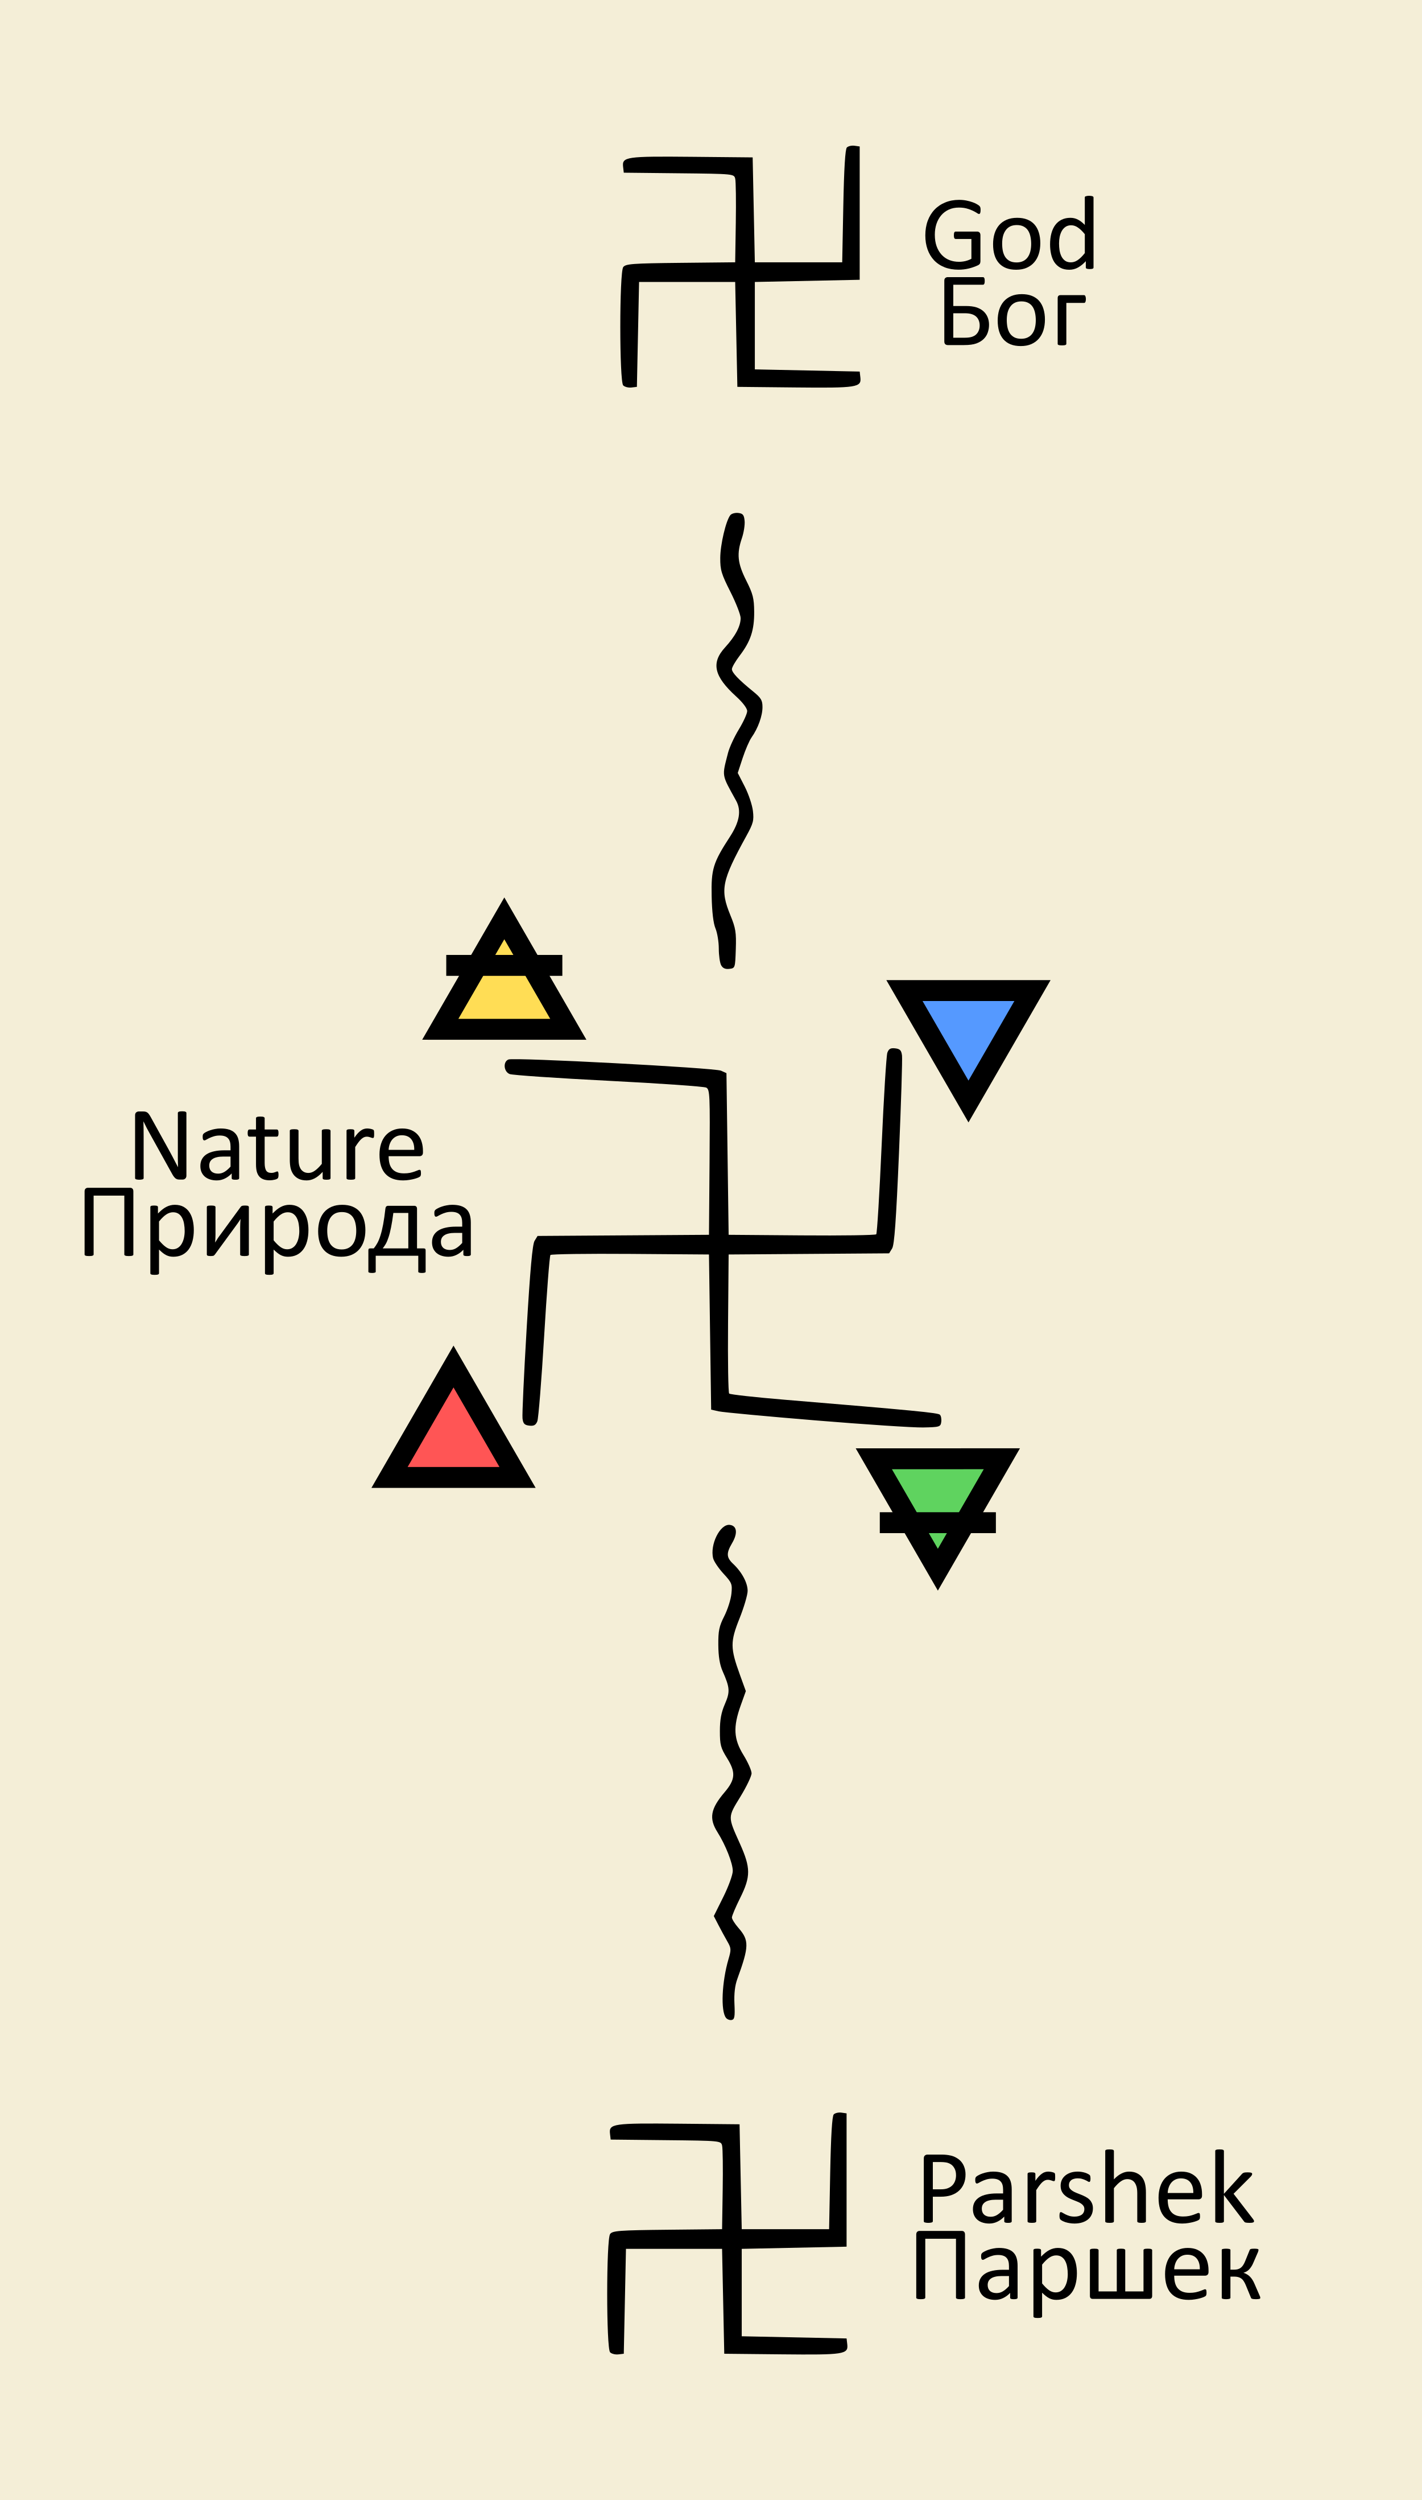
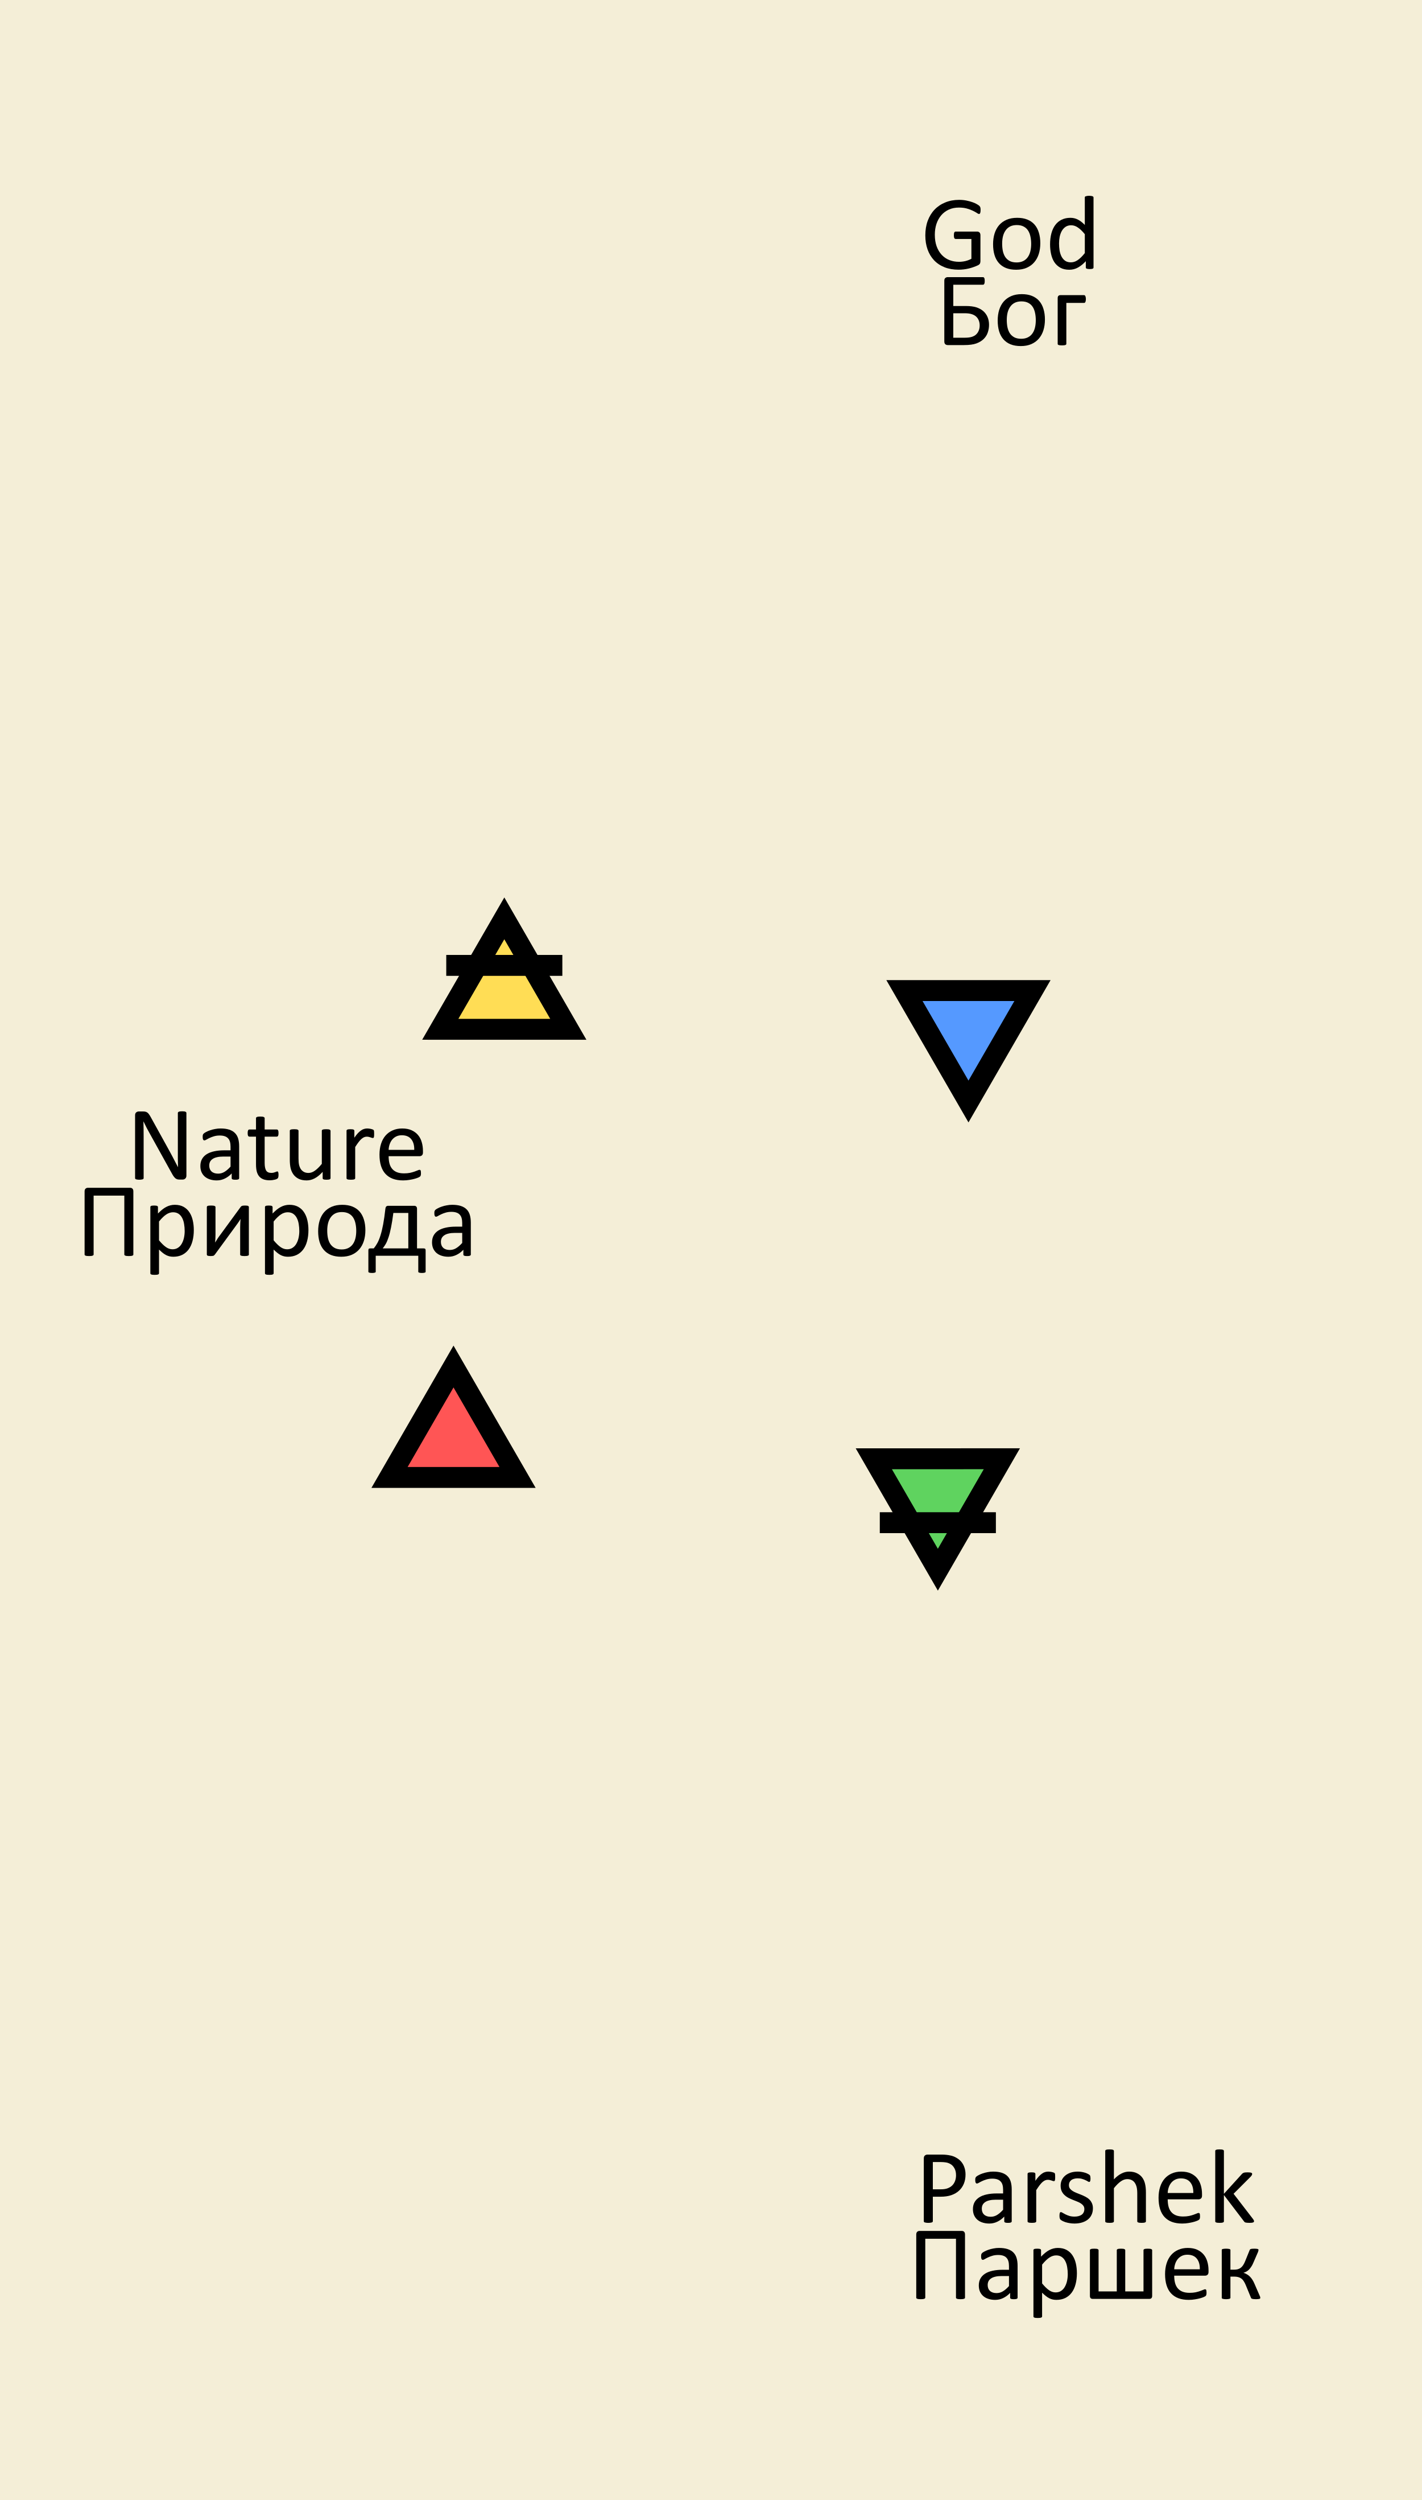
<svg xmlns="http://www.w3.org/2000/svg" xmlns:ns1="http://sodipodi.sourceforge.net/DTD/sodipodi-0.dtd" xmlns:ns2="http://www.inkscape.org/namespaces/inkscape" version="1.1" id="svg3713" width="529.179" height="929.924" viewBox="0 0 529.179 929.924" ns1:docname="Ivanovite theology.svg" ns2:version="0.92.5 (2060ec1f9f, 2020-04-08)">
  <defs id="defs3717" />
  <ns1:namedview pagecolor="#ffffff" bordercolor="#666666" borderopacity="1" objecttolerance="10" gridtolerance="10" guidetolerance="10" ns2:pageopacity="0" ns2:pageshadow="2" ns2:window-width="1600" ns2:window-height="837" id="namedview3715" showgrid="false" ns2:zoom="0.48665101" ns2:cx="264.58932" ns2:cy="339.4195" ns2:window-x="-8" ns2:window-y="-8" ns2:window-maximized="1" ns2:current-layer="svg3713" />
  <g id="g4133">
    <rect y="-0.928" x="0" height="932.907" width="532.209" id="rect3969" style="opacity:1;fill:#f4eed7;fill-opacity:1;stroke:none;stroke-width:2.968;stroke-miterlimit:4;stroke-dasharray:none;stroke-opacity:1" />
    <g id="g4084">
      <g id="g3920" transform="translate(1.683,-3.643)">
-         <path ns2:connector-curvature="0" id="path3729" d="m 225.363,878.585 c -1.451,-1.451 -1.446,-42.057 0.006,-44.011 0.897,-1.208 3.392,-1.392 21.338,-1.578 l 20.322,-0.21 0.231,-14.632 c 0.127,-8.047 0.03,-15.448 -0.215,-16.447 -0.446,-1.811 -0.491,-1.815 -20.959,-2.032 l -20.513,-0.217 -0.252,-2.181 c -0.432,-3.737 1.101,-3.96 25.625,-3.725 l 22.586,0.216 0.406,19.509 0.406,19.509 h 16.257 16.257 l 0.406,-20.892 c 0.272,-13.99 0.711,-21.197 1.329,-21.813 0.507,-0.506 1.788,-0.798 2.845,-0.649 l 1.923,0.272 v 24.793 24.793 l -19.509,0.406 -19.509,0.406 v 16.257 16.257 l 19.509,0.406 19.509,0.406 0.252,2.181 c 0.43,3.718 -1.166,3.962 -24.407,3.726 l -21.366,-0.217 -0.406,-19.509 -0.406,-19.509 H 249.145 231.262 l -0.406,19.509 -0.406,19.509 -2.038,0.238 c -1.121,0.131 -2.493,-0.217 -3.048,-0.772 z M 268.485,754.175 c -2.024,-2.556 -1.552,-13.394 0.956,-21.912 1.019,-3.46 0.979,-4.028 -0.449,-6.503 -0.861,-1.492 -2.347,-4.225 -3.304,-6.073 l -1.739,-3.361 3.531,-7.094 c 1.959,-3.935 3.531,-8.255 3.531,-9.702 0,-2.865 -2.674,-9.629 -5.702,-14.426 -3.226,-5.111 -2.591,-8.668 2.645,-14.82 4.027,-4.732 4.23,-7.394 0.964,-12.648 -2.4,-3.86 -2.704,-4.997 -2.704,-10.111 0,-4.201 0.5,-6.915 1.847,-10.019 1.995,-4.598 1.893,-6.101 -0.831,-12.267 -1.068,-2.418 -1.569,-5.468 -1.602,-9.754 -0.04,-5.271 0.304,-6.929 2.22,-10.707 1.247,-2.459 2.442,-6.208 2.655,-8.332 0.364,-3.62 0.18,-4.087 -2.939,-7.471 -1.83,-1.985 -3.566,-4.559 -3.857,-5.72 -1.273,-5.072 2.573,-12.83 6.165,-12.435 2.709,0.298 3.067,3.089 0.874,6.806 -2.209,3.743 -2.127,5.32 0.396,7.691 3.238,3.042 5.396,7.055 5.396,10.037 0,1.496 -1.359,6.116 -3.019,10.266 -3.483,8.706 -3.465,11.016 0.167,21.023 l 2.182,6.014 -1.893,5.277 c -2.897,8.078 -2.654,12.55 1.006,18.48 1.661,2.69 3.019,5.753 3.019,6.807 0,1.054 -1.873,4.97 -4.163,8.704 -4.736,7.723 -4.732,7.332 -0.204,17.393 4.094,9.096 4.108,12.274 0.093,20.329 -1.673,3.357 -3.043,6.601 -3.043,7.209 0,0.608 1.092,2.349 2.427,3.869 4.044,4.606 3.994,6.901 -0.412,18.99 -0.898,2.464 -1.245,5.505 -1.064,9.326 0.221,4.674 0.041,5.715 -1.025,5.93 -0.712,0.143 -1.669,-0.213 -2.126,-0.791 z m 33.497,-222.202 c -18.33,-1.508 -34.608,-3.029 -36.173,-3.378 l -2.845,-0.635 -0.406,-28.857 -0.406,-28.857 -29.212,-0.214 c -16.067,-0.118 -29.471,0.065 -29.788,0.406 -0.317,0.341 -1.372,13.971 -2.346,30.29 -0.974,16.318 -2.113,30.517 -2.531,31.552 -0.58,1.438 -1.286,1.822 -2.988,1.626 -1.795,-0.207 -2.286,-0.731 -2.525,-2.695 -0.163,-1.341 0.529,-16.339 1.538,-33.328 1.307,-22.011 2.156,-31.412 2.951,-32.709 l 1.116,-1.82 31.893,-0.213 31.893,-0.213 0.214,-26.994 c 0.199,-25.084 0.113,-27.047 -1.219,-27.754 -0.788,-0.418 -17.162,-1.56 -36.387,-2.537 -19.224,-0.977 -35.776,-2.105 -36.782,-2.508 -2.242,-0.896 -2.533,-4.611 -0.426,-5.42 2.145,-0.823 76.715,3.106 79.071,4.167 l 2.032,0.915 0.406,30.066 0.406,30.066 27.179,0.214 c 14.949,0.118 27.437,-0.065 27.752,-0.406 0.315,-0.341 1.22,-15.252 2.011,-33.136 0.791,-17.883 1.746,-33.362 2.122,-34.398 0.527,-1.453 1.193,-1.824 2.918,-1.626 1.8,0.207 2.294,0.732 2.539,2.696 0.167,1.341 -0.34,17.619 -1.127,36.173 -1.069,25.192 -1.715,34.195 -2.552,35.553 l -1.121,1.819 -29.861,0.213 -29.861,0.213 -0.215,25.553 c -0.118,14.054 0.068,25.836 0.414,26.182 0.346,0.346 9.588,1.373 20.537,2.283 48.531,4.031 57.168,4.865 57.89,5.586 0.422,0.422 0.644,1.632 0.495,2.69 -0.258,1.826 -0.598,1.929 -6.775,2.049 -3.577,0.07 -21.5,-1.108 -39.831,-2.616 z M 266.676,362.642 c -0.477,-0.892 -0.868,-3.669 -0.868,-6.171 0,-2.503 -0.555,-5.879 -1.234,-7.503 -0.798,-1.909 -1.301,-6.139 -1.423,-11.964 -0.212,-10.103 0.519,-12.479 6.801,-22.134 3.581,-5.502 4.313,-9.748 2.309,-13.392 -5.515,-10.031 -5.307,-8.808 -3.022,-17.786 0.512,-2.012 2.327,-5.951 4.033,-8.753 1.706,-2.802 3.102,-5.866 3.102,-6.808 0,-1.024 -1.648,-3.208 -4.097,-5.43 -8.276,-7.508 -9.407,-12.489 -4.14,-18.248 3.827,-4.185 5.799,-7.891 5.799,-10.899 0,-1.243 -1.715,-5.645 -3.81,-9.784 -3.358,-6.632 -3.806,-8.129 -3.776,-12.616 0.034,-5.04 2.116,-13.862 3.754,-15.903 0.467,-0.581 1.794,-0.947 2.95,-0.813 1.726,0.201 2.148,0.728 2.361,2.946 0.143,1.486 -0.315,4.386 -1.016,6.445 -1.981,5.813 -1.62,9.313 1.625,15.755 2.488,4.941 2.907,6.583 2.95,11.563 0.058,6.837 -1.318,11.023 -5.372,16.333 -1.604,2.102 -2.917,4.37 -2.917,5.041 0,1.306 2.453,3.883 7.952,8.352 2.91,2.365 3.429,3.242 3.429,5.794 0,3.251 -1.659,7.851 -4.054,11.241 -0.826,1.169 -2.323,4.625 -3.327,7.679 l -1.825,5.554 2.589,5.048 c 1.424,2.776 2.8,6.862 3.057,9.078 0.414,3.565 0.132,4.64 -2.44,9.314 -9.171,16.665 -9.842,19.987 -5.948,29.481 1.975,4.816 2.227,6.385 2.021,12.599 -0.232,7.029 -0.256,7.101 -2.415,7.351 -1.517,0.175 -2.445,-0.242 -3.048,-1.369 z M 230.24,147.002 c -1.451,-1.451 -1.446,-42.057 0.006,-44.011 0.897,-1.208 3.392,-1.392 21.338,-1.578 l 20.322,-0.21 0.231,-14.632 c 0.127,-8.047 0.03,-15.448 -0.215,-16.447 -0.446,-1.811 -0.491,-1.816 -20.959,-2.032 l -20.513,-0.217 -0.252,-2.181 c -0.432,-3.737 1.101,-3.96 25.625,-3.725 l 22.586,0.216 0.406,19.509 0.406,19.509 h 16.257 16.257 l 0.406,-20.892 c 0.272,-13.99 0.711,-21.197 1.329,-21.813 0.507,-0.506 1.788,-0.798 2.845,-0.649 l 1.923,0.272 v 24.793 24.793 l -19.509,0.406 -19.509,0.406 v 16.257 16.257 l 19.509,0.406 19.509,0.406 0.252,2.181 c 0.43,3.718 -1.166,3.962 -24.407,3.726 l -21.366,-0.217 -0.406,-19.509 -0.406,-19.509 h -17.883 -17.883 l -0.406,19.509 -0.406,19.509 -2.038,0.238 c -1.121,0.131 -2.493,-0.217 -3.048,-0.772 z" style="fill:#000000;stroke-width:0.813" />
        <g style="fill:#ffdd55;stroke-width:8.1;stroke-miterlimit:4;stroke-dasharray:none" id="g2858" transform="matrix(-0.96,0,0,-0.96,216.706,396.582)">
          <path transform="rotate(-129.839,26.425,21.83)" d="M 31.545,33.364 15.642,52.416 7.094,29.117 -1.455,5.818 22.997,10.065 47.449,14.311 Z" ns2:randomized="0" ns2:rounded="0" ns2:flatsided="false" ns1:arg2="1.7427482" ns1:arg1="0.69555062" ns1:r2="28.65699" ns1:r1="14.328495" ns1:cy="24.181818" ns1:cx="20.545456" ns1:sides="3" id="path1880" style="fill:#ffdd55;fill-opacity:1;fill-rule:evenodd;stroke:#000000;stroke-width:8.1;stroke-linecap:round;stroke-linejoin:miter;stroke-miterlimit:4;stroke-dasharray:none;stroke-opacity:1" ns1:type="star" />
          <path ns2:connector-curvature="0" ns1:nodetypes="cc" id="path1902" d="M 9.5,35.273 H 54.5" style="fill:#ffdd55;fill-rule:evenodd;stroke:#000000;stroke-width:8.1;stroke-linecap:butt;stroke-linejoin:miter;stroke-miterlimit:4;stroke-dasharray:none;stroke-opacity:1" />
        </g>
        <path transform="matrix(0.615,-0.737,-0.737,-0.615,363.907,415.853)" ns1:type="star" style="opacity:1;fill:#5599ff;fill-opacity:1;fill-rule:evenodd;stroke:#000000;stroke-width:8.1;stroke-linecap:round;stroke-linejoin:miter;stroke-miterlimit:4;stroke-dasharray:none;stroke-opacity:1" id="path1880-4" ns1:sides="3" ns1:cx="20.545456" ns1:cy="24.181818" ns1:r1="14.328495" ns1:r2="28.65699" ns1:arg1="0.69555062" ns1:arg2="1.7427482" ns2:flatsided="false" ns2:rounded="0" ns2:randomized="0" d="M 31.545,33.364 15.642,52.416 7.094,29.117 -1.455,5.818 22.997,10.065 47.449,14.311 Z" />
        <g style="fill:#5fd35f;stroke-width:8.1;stroke-miterlimit:4;stroke-dasharray:none" id="g2858-3" transform="matrix(-0.96,0,0,0.96,378.042,536.141)">
          <path transform="rotate(-129.839,26.425,21.83)" d="M 31.545,33.364 15.642,52.416 7.094,29.117 -1.455,5.818 22.997,10.065 47.449,14.311 Z" ns2:randomized="0" ns2:rounded="0" ns2:flatsided="false" ns1:arg2="1.7427482" ns1:arg1="0.69555062" ns1:r2="28.65699" ns1:r1="14.328495" ns1:cy="24.181818" ns1:cx="20.545456" ns1:sides="3" id="path1880-9" style="fill:#5fd35f;fill-opacity:1;fill-rule:evenodd;stroke:#000000;stroke-width:8.1;stroke-linecap:round;stroke-linejoin:miter;stroke-miterlimit:4;stroke-dasharray:none;stroke-opacity:1" ns1:type="star" />
          <path ns2:connector-curvature="0" ns1:nodetypes="cc" id="path1902-3" d="M 9.5,35.273 H 54.5" style="fill:#5fd35f;fill-rule:evenodd;stroke:#000000;stroke-width:8.1;stroke-linecap:butt;stroke-linejoin:miter;stroke-miterlimit:4;stroke-dasharray:none;stroke-opacity:1" />
        </g>
        <path transform="matrix(-0.615,0.737,0.737,0.615,161.905,509.412)" ns1:type="star" style="opacity:1;fill:#ff5555;fill-opacity:1;fill-rule:evenodd;stroke:#000000;stroke-width:8.1;stroke-linecap:round;stroke-linejoin:miter;stroke-miterlimit:4;stroke-dasharray:none;stroke-opacity:1" id="path1880-0" ns1:sides="3" ns1:cx="20.545456" ns1:cy="24.181818" ns1:r1="14.328495" ns1:r2="28.65699" ns1:arg1="0.69555062" ns1:arg2="1.7427482" ns2:flatsided="false" ns2:rounded="0" ns2:randomized="0" d="M 31.545,33.364 15.642,52.416 7.094,29.117 -1.455,5.818 22.997,10.065 47.449,14.311 Z" />
      </g>
      <g aria-label="God Бог" transform="translate(288.908,10.741)" style="font-style:normal;font-weight:normal;font-size:40px;line-height:0.7;font-family:sans-serif;letter-spacing:0px;word-spacing:0px;fill:#000000;fill-opacity:1;stroke:none" id="flowRoot3751">
        <path d="m 76.003,67.383 q 0,0.371 -0.039,0.664 -0.039,0.273 -0.117,0.469 -0.078,0.176 -0.195,0.254 -0.117,0.078 -0.254,0.078 -0.234,0 -0.781,-0.371 -0.547,-0.371 -1.465,-0.82 -0.918,-0.449 -2.207,-0.82 -1.27,-0.371 -3.027,-0.371 -2.09,0 -3.75,0.762 -1.66,0.762 -2.812,2.109 -1.152,1.348 -1.777,3.203 -0.605,1.855 -0.605,4.023 0,2.422 0.664,4.297 0.684,1.875 1.875,3.164 1.191,1.289 2.832,1.953 1.66,0.664 3.633,0.664 1.172,0 2.363,-0.273 1.211,-0.293 2.246,-0.859 v -7.363 h -5.859 q -0.332,0 -0.508,-0.332 -0.156,-0.332 -0.156,-1.035 0,-0.371 0.039,-0.625 0.039,-0.273 0.117,-0.43 0.098,-0.176 0.215,-0.254 0.117,-0.078 0.293,-0.078 h 8.027 q 0.215,0 0.43,0.078 0.215,0.078 0.391,0.234 0.176,0.156 0.273,0.43 0.098,0.273 0.098,0.625 v 9.629 q 0,0.508 -0.176,0.879 -0.176,0.371 -0.742,0.664 -0.566,0.273 -1.465,0.605 -0.898,0.332 -1.855,0.566 -0.957,0.234 -1.934,0.352 -0.977,0.117 -1.934,0.117 -2.93,0 -5.234,-0.898 -2.305,-0.918 -3.906,-2.598 -1.582,-1.68 -2.422,-4.023 -0.84,-2.344 -0.84,-5.234 0,-3.008 0.898,-5.449 0.918,-2.441 2.559,-4.16 1.66,-1.719 3.965,-2.656 2.324,-0.957 5.137,-0.957 1.445,0 2.715,0.254 1.27,0.254 2.246,0.605 0.996,0.332 1.66,0.742 0.684,0.391 0.938,0.645 0.254,0.254 0.352,0.586 0.098,0.332 0.098,0.957 z" style="font-style:normal;font-variant:normal;font-weight:normal;font-stretch:normal;line-height:0.7;font-family:Calibri;-inkscape-font-specification:Calibri;text-align:center;text-anchor:middle" id="path3898" ns2:connector-curvature="0" />
        <path d="m 98.229,79.746 q 0,2.148 -0.566,3.965 -0.566,1.797 -1.699,3.105 -1.113,1.309 -2.812,2.051 -1.68,0.723 -3.906,0.723 -2.168,0 -3.789,-0.645 -1.602,-0.645 -2.676,-1.875 -1.074,-1.23 -1.602,-2.988 -0.527,-1.758 -0.527,-3.984 0,-2.148 0.547,-3.945 0.566,-1.816 1.68,-3.125 1.133,-1.309 2.812,-2.031 1.68,-0.723 3.926,-0.723 2.168,0 3.77,0.645 1.621,0.645 2.695,1.875 1.074,1.23 1.602,2.988 0.547,1.758 0.547,3.965 z m -3.398,0.215 q 0,-1.426 -0.273,-2.695 -0.254,-1.27 -0.859,-2.227 -0.605,-0.957 -1.641,-1.504 -1.035,-0.566 -2.578,-0.566 -1.426,0 -2.461,0.508 -1.016,0.508 -1.68,1.445 -0.664,0.918 -0.996,2.188 -0.312,1.27 -0.312,2.773 0,1.445 0.254,2.715 0.273,1.27 0.879,2.227 0.625,0.938 1.66,1.504 1.035,0.547 2.578,0.547 1.406,0 2.441,-0.508 1.035,-0.508 1.699,-1.426 0.664,-0.918 0.977,-2.188 0.312,-1.27 0.312,-2.793 z" style="font-style:normal;font-variant:normal;font-weight:normal;font-stretch:normal;line-height:0.7;font-family:Calibri;-inkscape-font-specification:Calibri;text-align:center;text-anchor:middle" id="path3900" ns2:connector-curvature="0" />
        <path d="m 118.034,88.73 q 0,0.156 -0.078,0.273 -0.059,0.117 -0.234,0.195 -0.156,0.059 -0.43,0.098 -0.273,0.039 -0.664,0.039 -0.41,0 -0.684,-0.039 -0.273,-0.039 -0.449,-0.098 -0.176,-0.078 -0.254,-0.195 -0.078,-0.117 -0.078,-0.273 V 86.406 q -1.387,1.504 -2.891,2.344 -1.484,0.84 -3.262,0.84 -1.934,0 -3.301,-0.742 -1.367,-0.762 -2.227,-2.031 -0.84,-1.289 -1.23,-3.008 -0.391,-1.738 -0.391,-3.652 0,-2.266 0.488,-4.082 0.488,-1.836 1.445,-3.125 0.957,-1.289 2.363,-1.973 1.426,-0.703 3.281,-0.703 1.543,0 2.812,0.684 1.289,0.664 2.539,1.973 V 62.715 q 0,-0.137 0.059,-0.254 0.078,-0.137 0.273,-0.195 0.195,-0.078 0.488,-0.117 0.312,-0.059 0.781,-0.059 0.488,0 0.801,0.059 0.312,0.039 0.488,0.117 0.176,0.059 0.254,0.195 0.098,0.117 0.098,0.254 z m -3.242,-12.363 q -1.309,-1.621 -2.539,-2.461 -1.211,-0.859 -2.539,-0.859 -1.23,0 -2.09,0.586 -0.859,0.586 -1.406,1.543 -0.527,0.957 -0.781,2.168 -0.234,1.211 -0.234,2.461 0,1.328 0.195,2.598 0.215,1.27 0.723,2.266 0.508,0.977 1.348,1.582 0.84,0.586 2.109,0.586 0.645,0 1.23,-0.176 0.605,-0.176 1.23,-0.586 0.625,-0.41 1.309,-1.055 0.684,-0.664 1.445,-1.621 z" style="font-style:normal;font-variant:normal;font-weight:normal;font-stretch:normal;line-height:0.7;font-family:Calibri;-inkscape-font-specification:Calibri;text-align:center;text-anchor:middle" id="path3902" ns2:connector-curvature="0" />
        <path d="m 79.147,110.09 q 0,1.465 -0.469,2.832 -0.449,1.348 -1.484,2.383 -1.016,1.035 -2.715,1.68 -1.699,0.625 -4.629,0.625 h -6.094 q -0.469,0 -0.859,-0.293 -0.391,-0.312 -0.391,-1.094 V 93.703 q 0,-0.762 0.391,-1.055 0.391,-0.312 0.84,-0.312 h 13.105 q 0.176,0 0.312,0.078 0.137,0.078 0.215,0.254 0.098,0.176 0.137,0.449 0.039,0.254 0.039,0.645 0,0.352 -0.039,0.625 -0.039,0.273 -0.137,0.449 -0.078,0.156 -0.215,0.254 -0.117,0.078 -0.293,0.078 H 65.847 v 7.91 h 4.629 q 2.383,0 3.926,0.488 1.543,0.488 2.598,1.406 1.055,0.918 1.602,2.227 0.547,1.289 0.547,2.891 z m -3.477,0.234 q 0,-1.055 -0.352,-1.895 -0.332,-0.84 -0.977,-1.426 -0.645,-0.586 -1.641,-0.898 -0.996,-0.332 -2.637,-0.332 h -4.219 v 9.102 h 4.316 q 1.562,0 2.559,-0.312 0.996,-0.312 1.621,-0.898 0.645,-0.605 0.977,-1.445 0.352,-0.84 0.352,-1.895 z" style="font-style:normal;font-variant:normal;font-weight:normal;font-stretch:normal;line-height:0.7;font-family:Calibri;-inkscape-font-specification:Calibri;text-align:center;text-anchor:middle" id="path3904" ns2:connector-curvature="0" />
        <path d="m 99.948,108.137 q 0,2.148 -0.566,3.965 -0.566,1.797 -1.699,3.105 -1.113,1.309 -2.812,2.051 -1.68,0.723 -3.906,0.723 -2.168,0 -3.789,-0.645 -1.602,-0.645 -2.676,-1.875 -1.074,-1.23 -1.602,-2.988 -0.527,-1.758 -0.527,-3.984 0,-2.148 0.547,-3.945 0.566,-1.816 1.68,-3.125 1.133,-1.309 2.812,-2.031 1.68,-0.723 3.926,-0.723 2.168,0 3.77,0.645 1.621,0.645 2.695,1.875 1.074,1.23 1.602,2.988 0.547,1.758 0.547,3.965 z m -3.398,0.215 q 0,-1.426 -0.273,-2.695 -0.254,-1.27 -0.859,-2.227 -0.605,-0.957 -1.641,-1.504 -1.035,-0.566 -2.578,-0.566 -1.426,0 -2.461,0.508 -1.016,0.508 -1.68,1.445 -0.664,0.918 -0.996,2.188 -0.312,1.27 -0.312,2.773 0,1.445 0.254,2.715 0.273,1.27 0.879,2.227 0.625,0.938 1.66,1.504 1.035,0.547 2.578,0.547 1.406,0 2.441,-0.508 1.035,-0.508 1.699,-1.426 0.664,-0.918 0.977,-2.188 0.312,-1.27 0.312,-2.793 z" style="font-style:normal;font-variant:normal;font-weight:normal;font-stretch:normal;line-height:0.7;font-family:Calibri;-inkscape-font-specification:Calibri;text-align:center;text-anchor:middle" id="path3906" ns2:connector-curvature="0" />
        <path d="m 115.183,100.48 q 0,0.391 -0.059,0.664 -0.039,0.273 -0.137,0.449 -0.078,0.176 -0.195,0.254 -0.098,0.078 -0.254,0.078 h -6.621 v 15.195 q 0,0.156 -0.078,0.273 -0.078,0.098 -0.254,0.176 -0.176,0.078 -0.488,0.117 -0.312,0.039 -0.801,0.039 -0.469,0 -0.781,-0.039 -0.312,-0.039 -0.508,-0.117 -0.176,-0.078 -0.254,-0.176 -0.059,-0.117 -0.059,-0.273 V 100.188 q 0,-0.586 0.254,-0.859 0.273,-0.293 0.742,-0.293 h 8.848 q 0.156,0 0.254,0.098 0.117,0.078 0.195,0.273 0.098,0.176 0.137,0.449 0.059,0.254 0.059,0.625 z" style="font-style:normal;font-variant:normal;font-weight:normal;font-stretch:normal;line-height:0.7;font-family:Calibri;-inkscape-font-specification:Calibri;text-align:center;text-anchor:middle" id="path3908" ns2:connector-curvature="0" />
      </g>
      <g aria-label="Nature Природа" transform="translate(-37.638,349.463)" style="font-style:normal;font-weight:normal;font-size:40px;line-height:0.7;font-family:sans-serif;letter-spacing:0px;word-spacing:0px;fill:#000000;fill-opacity:1;stroke:none" id="flowRoot3751-4">
        <path d="m 107.008,87.832 q 0,0.391 -0.137,0.664 -0.117,0.273 -0.332,0.449 -0.195,0.176 -0.449,0.254 -0.254,0.078 -0.508,0.078 h -1.074 q -0.508,0 -0.898,-0.098 -0.371,-0.117 -0.723,-0.391 -0.332,-0.293 -0.684,-0.781 -0.332,-0.488 -0.742,-1.25 l -7.969,-14.375 q -0.625,-1.113 -1.27,-2.324 -0.625,-1.23 -1.172,-2.383 h -0.039 q 0.039,1.406 0.059,2.871 0.02,1.465 0.02,2.91 v 15.254 q 0,0.137 -0.078,0.273 -0.078,0.117 -0.273,0.195 -0.176,0.059 -0.488,0.098 -0.293,0.059 -0.762,0.059 -0.469,0 -0.781,-0.059 -0.293,-0.039 -0.469,-0.098 -0.176,-0.078 -0.254,-0.195 -0.078,-0.137 -0.078,-0.273 V 65.391 q 0,-0.781 0.43,-1.113 0.43,-0.332 0.938,-0.332 H 90.875 q 0.566,0 0.938,0.098 0.391,0.098 0.684,0.332 0.312,0.215 0.586,0.625 0.293,0.391 0.625,0.996 l 6.133,11.094 q 0.566,1.016 1.094,1.992 0.527,0.957 1.016,1.895 0.488,0.938 0.957,1.855 0.488,0.898 0.957,1.816 h 0.019 q -0.039,-1.543 -0.059,-3.203 0,-1.68 0,-3.223 v -13.711 q 0,-0.137 0.078,-0.254 0.078,-0.117 0.254,-0.195 0.195,-0.098 0.488,-0.137 0.312,-0.039 0.801,-0.039 0.43,0 0.742,0.039 0.312,0.039 0.488,0.137 0.176,0.078 0.254,0.195 0.078,0.117 0.078,0.254 z" style="font-style:normal;font-variant:normal;font-weight:normal;font-stretch:normal;line-height:0.7;font-family:Calibri;-inkscape-font-specification:Calibri;text-align:center;text-anchor:middle" id="path3871" ns2:connector-curvature="0" />
        <path d="m 126.637,88.75 q 0,0.234 -0.156,0.352 -0.156,0.117 -0.43,0.176 -0.273,0.059 -0.801,0.059 -0.508,0 -0.82,-0.059 Q 124.137,89.219 124,89.102 123.863,88.984 123.863,88.75 v -1.758 q -1.152,1.23 -2.578,1.914 -1.406,0.684 -2.988,0.684 -1.387,0 -2.52,-0.371 -1.113,-0.352 -1.914,-1.035 -0.781,-0.684 -1.23,-1.68 -0.43,-0.996 -0.43,-2.266 0,-1.484 0.605,-2.578 0.605,-1.094 1.738,-1.816 1.133,-0.723 2.773,-1.074 1.641,-0.371 3.691,-0.371 h 2.422 V 77.031 q 0,-1.016 -0.215,-1.797 -0.215,-0.781 -0.703,-1.289 -0.469,-0.527 -1.23,-0.781 -0.762,-0.273 -1.875,-0.273 -1.191,0 -2.148,0.293 -0.938,0.273 -1.66,0.625 -0.703,0.332 -1.191,0.625 -0.469,0.273 -0.703,0.273 -0.156,0 -0.273,-0.078 -0.117,-0.078 -0.215,-0.234 -0.078,-0.156 -0.117,-0.391 -0.039,-0.254 -0.039,-0.547 0,-0.488 0.059,-0.762 0.078,-0.293 0.332,-0.547 0.273,-0.254 0.918,-0.586 0.645,-0.352 1.484,-0.625 0.84,-0.293 1.836,-0.469 0.996,-0.195 2.012,-0.195 1.895,0 3.223,0.43 1.328,0.43 2.148,1.27 0.82,0.82 1.191,2.051 0.371,1.23 0.371,2.871 z m -3.203,-8.027 h -2.754 q -1.328,0 -2.305,0.234 -0.977,0.215 -1.621,0.664 -0.645,0.43 -0.957,1.055 -0.293,0.605 -0.293,1.406 0,1.367 0.859,2.188 0.879,0.801 2.441,0.801 1.27,0 2.344,-0.645 1.094,-0.645 2.285,-1.973 z" style="font-style:normal;font-variant:normal;font-weight:normal;font-stretch:normal;line-height:0.7;font-family:Calibri;-inkscape-font-specification:Calibri;text-align:center;text-anchor:middle" id="path3873" ns2:connector-curvature="0" />
        <path d="m 141.285,87.441 q 0,0.566 -0.078,0.898 -0.078,0.332 -0.234,0.488 -0.156,0.156 -0.469,0.293 -0.312,0.137 -0.723,0.215 -0.391,0.098 -0.84,0.156 -0.449,0.059 -0.898,0.059 -1.367,0 -2.344,-0.352 -0.977,-0.371 -1.602,-1.094 -0.625,-0.742 -0.918,-1.855 -0.273,-1.133 -0.273,-2.656 V 73.32 h -2.461 q -0.293,0 -0.469,-0.312 -0.176,-0.312 -0.176,-1.016 0,-0.371 0.039,-0.625 0.059,-0.254 0.137,-0.41 0.078,-0.176 0.195,-0.234 0.137,-0.078 0.293,-0.078 h 2.441 v -4.18 q 0,-0.137 0.059,-0.254 0.078,-0.117 0.254,-0.195 0.195,-0.098 0.508,-0.137 0.312,-0.039 0.781,-0.039 0.488,0 0.801,0.039 0.312,0.039 0.488,0.137 0.176,0.078 0.254,0.195 0.078,0.117 0.078,0.254 v 4.18 h 4.512 q 0.156,0 0.273,0.078 0.117,0.059 0.195,0.234 0.098,0.156 0.137,0.41 0.039,0.254 0.039,0.625 0,0.703 -0.176,1.016 -0.176,0.312 -0.469,0.312 h -4.512 V 83.125 q 0,1.816 0.527,2.754 0.547,0.918 1.934,0.918 0.449,0 0.801,-0.078 0.352,-0.098 0.625,-0.195 0.273,-0.098 0.469,-0.176 0.195,-0.098 0.352,-0.098 0.098,0 0.176,0.059 0.098,0.039 0.137,0.176 0.059,0.137 0.098,0.371 0.039,0.234 0.039,0.586 z" style="font-style:normal;font-variant:normal;font-weight:normal;font-stretch:normal;line-height:0.7;font-family:Calibri;-inkscape-font-specification:Calibri;text-align:center;text-anchor:middle" id="path3875" ns2:connector-curvature="0" />
        <path d="m 160.641,88.73 q 0,0.156 -0.078,0.273 -0.059,0.098 -0.234,0.176 -0.176,0.078 -0.469,0.117 -0.273,0.039 -0.684,0.039 -0.449,0 -0.742,-0.039 -0.273,-0.039 -0.449,-0.117 -0.156,-0.078 -0.215,-0.176 -0.059,-0.117 -0.059,-0.273 V 86.406 q -1.504,1.66 -2.969,2.422 -1.465,0.762 -2.969,0.762 -1.758,0 -2.969,-0.586 -1.191,-0.586 -1.934,-1.582 -0.742,-1.016 -1.074,-2.344 -0.312,-1.348 -0.312,-3.262 V 71.152 q 0,-0.156 0.059,-0.254 0.078,-0.117 0.273,-0.195 0.195,-0.098 0.508,-0.117 0.312,-0.039 0.781,-0.039 0.469,0 0.781,0.039 0.312,0.02 0.488,0.117 0.195,0.078 0.273,0.195 0.078,0.098 0.078,0.254 v 10.234 q 0,1.543 0.215,2.48 0.234,0.918 0.684,1.582 0.469,0.645 1.172,1.016 0.703,0.352 1.641,0.352 1.211,0 2.402,-0.859 1.211,-0.859 2.559,-2.52 V 71.152 q 0,-0.156 0.059,-0.254 0.078,-0.117 0.273,-0.195 0.195,-0.098 0.488,-0.117 0.312,-0.039 0.801,-0.039 0.469,0 0.781,0.039 0.312,0.02 0.488,0.117 0.176,0.078 0.254,0.195 0.098,0.098 0.098,0.254 z" style="font-style:normal;font-variant:normal;font-weight:normal;font-stretch:normal;line-height:0.7;font-family:Calibri;-inkscape-font-specification:Calibri;text-align:center;text-anchor:middle" id="path3877" ns2:connector-curvature="0" />
        <path d="m 176.871,72.305 q 0,0.43 -0.019,0.723 -0.019,0.293 -0.078,0.469 -0.059,0.156 -0.156,0.254 -0.078,0.078 -0.234,0.078 -0.156,0 -0.391,-0.078 -0.215,-0.098 -0.508,-0.176 -0.273,-0.098 -0.625,-0.176 -0.352,-0.078 -0.762,-0.078 -0.488,0 -0.957,0.195 -0.469,0.195 -0.996,0.645 -0.508,0.449 -1.074,1.191 -0.566,0.742 -1.25,1.816 v 11.562 q 0,0.156 -0.078,0.273 -0.078,0.098 -0.254,0.176 -0.176,0.078 -0.488,0.117 -0.312,0.039 -0.801,0.039 -0.469,0 -0.781,-0.039 -0.312,-0.039 -0.508,-0.117 -0.176,-0.078 -0.254,-0.176 -0.059,-0.117 -0.059,-0.273 v -17.578 q 0,-0.156 0.059,-0.254 0.059,-0.117 0.234,-0.195 0.176,-0.098 0.449,-0.117 0.273,-0.039 0.723,-0.039 0.43,0 0.703,0.039 0.293,0.02 0.449,0.117 0.156,0.078 0.215,0.195 0.078,0.098 0.078,0.254 v 2.559 q 0.723,-1.055 1.348,-1.719 0.645,-0.664 1.211,-1.035 0.566,-0.391 1.113,-0.527 0.566,-0.156 1.133,-0.156 0.254,0 0.566,0.039 0.332,0.02 0.684,0.098 0.352,0.078 0.625,0.176 0.293,0.098 0.41,0.195 0.117,0.098 0.156,0.195 0.039,0.078 0.059,0.215 0.039,0.137 0.039,0.41 0.019,0.254 0.019,0.703 z" style="font-style:normal;font-variant:normal;font-weight:normal;font-stretch:normal;line-height:0.7;font-family:Calibri;-inkscape-font-specification:Calibri;text-align:center;text-anchor:middle" id="path3879" ns2:connector-curvature="0" />
        <path d="m 195.035,79.18 q 0,0.762 -0.391,1.094 -0.371,0.312 -0.859,0.312 h -11.523 q 0,1.465 0.293,2.637 0.293,1.172 0.977,2.012 0.684,0.84 1.777,1.289 1.094,0.449 2.676,0.449 1.25,0 2.227,-0.195 0.977,-0.215 1.68,-0.469 0.723,-0.254 1.172,-0.449 0.469,-0.215 0.703,-0.215 0.137,0 0.234,0.078 0.117,0.059 0.176,0.195 0.059,0.137 0.078,0.391 0.039,0.234 0.039,0.586 0,0.254 -0.019,0.449 -0.019,0.176 -0.059,0.332 -0.019,0.137 -0.098,0.254 -0.059,0.117 -0.176,0.234 -0.098,0.098 -0.625,0.352 -0.527,0.234 -1.367,0.469 -0.84,0.234 -1.953,0.41 -1.094,0.195 -2.344,0.195 -2.168,0 -3.809,-0.605 -1.621,-0.605 -2.734,-1.797 -1.113,-1.191 -1.68,-2.988 -0.566,-1.797 -0.566,-4.18 0,-2.266 0.586,-4.062 0.586,-1.816 1.68,-3.066 1.113,-1.27 2.676,-1.934 1.562,-0.684 3.496,-0.684 2.07,0 3.516,0.664 1.465,0.664 2.402,1.797 0.938,1.113 1.367,2.637 0.449,1.504 0.449,3.223 z m -3.242,-0.957 q 0.059,-2.539 -1.133,-3.984 -1.172,-1.445 -3.496,-1.445 -1.191,0 -2.09,0.449 -0.898,0.449 -1.504,1.191 -0.605,0.742 -0.938,1.738 -0.332,0.977 -0.371,2.051 z" style="font-style:normal;font-variant:normal;font-weight:normal;font-stretch:normal;line-height:0.7;font-family:Calibri;-inkscape-font-specification:Calibri;text-align:center;text-anchor:middle" id="path3881" ns2:connector-curvature="0" />
        <path d="m 87.262,117.121 q 0,0.156 -0.078,0.273 -0.078,0.098 -0.273,0.176 -0.195,0.078 -0.527,0.117 -0.312,0.039 -0.801,0.039 -0.469,0 -0.801,-0.039 -0.332,-0.039 -0.527,-0.117 -0.176,-0.078 -0.273,-0.176 -0.078,-0.117 -0.078,-0.273 V 95.246 H 72.477 v 21.875 q 0,0.156 -0.098,0.273 -0.078,0.098 -0.273,0.176 -0.176,0.078 -0.508,0.117 -0.312,0.039 -0.801,0.039 -0.488,0 -0.82,-0.039 -0.312,-0.039 -0.508,-0.117 -0.195,-0.078 -0.273,-0.176 -0.078,-0.117 -0.078,-0.273 V 93.703 q 0,-0.684 0.332,-1.016 0.352,-0.352 0.879,-0.352 h 15.762 q 0.547,0 0.859,0.352 0.312,0.332 0.312,1.016 z" style="font-style:normal;font-variant:normal;font-weight:normal;font-stretch:normal;line-height:0.7;font-family:Calibri;-inkscape-font-specification:Calibri;text-align:center;text-anchor:middle" id="path3883" ns2:connector-curvature="0" />
        <path d="m 109.762,108.059 q 0,2.305 -0.508,4.141 -0.488,1.836 -1.465,3.125 -0.957,1.27 -2.383,1.973 -1.426,0.684 -3.262,0.684 -0.781,0 -1.445,-0.156 -0.664,-0.156 -1.309,-0.488 -0.625,-0.332 -1.25,-0.84 -0.625,-0.508 -1.328,-1.191 v 8.789 q 0,0.156 -0.078,0.273 -0.078,0.117 -0.254,0.195 -0.176,0.078 -0.488,0.117 -0.312,0.039 -0.801,0.039 -0.469,0 -0.781,-0.039 -0.312,-0.039 -0.508,-0.117 -0.176,-0.078 -0.254,-0.195 -0.059,-0.117 -0.059,-0.273 V 99.543 q 0,-0.176 0.059,-0.273 0.059,-0.117 0.234,-0.195 0.176,-0.078 0.449,-0.098 0.273,-0.039 0.664,-0.039 0.41,0 0.664,0.039 0.273,0.02 0.449,0.098 0.176,0.078 0.234,0.195 0.078,0.098 0.078,0.273 v 2.363 q 0.801,-0.82 1.543,-1.426 0.742,-0.605 1.484,-0.996 0.762,-0.41 1.543,-0.605 0.801,-0.215 1.68,-0.215 1.914,0 3.262,0.742 1.348,0.742 2.188,2.031 0.859,1.289 1.25,3.008 0.391,1.699 0.391,3.613 z m -3.398,0.371 q 0,-1.348 -0.215,-2.598 -0.195,-1.27 -0.703,-2.246 -0.488,-0.977 -1.328,-1.562 -0.84,-0.586 -2.09,-0.586 -0.625,0 -1.23,0.195 -0.605,0.176 -1.23,0.586 -0.625,0.391 -1.309,1.055 -0.684,0.645 -1.445,1.602 v 6.992 q 1.328,1.621 2.52,2.48 1.191,0.859 2.5,0.859 1.211,0 2.07,-0.586 0.879,-0.586 1.406,-1.562 0.547,-0.977 0.801,-2.188 0.254,-1.211 0.254,-2.441 z" style="font-style:normal;font-variant:normal;font-weight:normal;font-stretch:normal;line-height:0.7;font-family:Calibri;-inkscape-font-specification:Calibri;text-align:center;text-anchor:middle" id="path3885" ns2:connector-curvature="0" />
        <path d="m 130.25,117.141 q 0,0.137 -0.078,0.254 -0.078,0.117 -0.254,0.195 -0.176,0.059 -0.488,0.098 -0.312,0.039 -0.781,0.039 -0.469,0 -0.781,-0.039 -0.312,-0.039 -0.508,-0.098 -0.195,-0.078 -0.273,-0.195 -0.078,-0.117 -0.078,-0.254 v -10.117 q 0,-0.762 0.039,-1.543 0.039,-0.801 0.098,-1.562 -0.449,0.781 -0.996,1.543 -0.527,0.742 -1.074,1.484 l -7.461,10.195 q -0.137,0.156 -0.254,0.273 -0.098,0.117 -0.273,0.195 -0.156,0.059 -0.41,0.078 -0.254,0.039 -0.625,0.039 -0.43,0 -0.703,-0.039 -0.273,-0.039 -0.449,-0.098 -0.156,-0.078 -0.234,-0.195 -0.059,-0.117 -0.059,-0.254 V 99.523 q 0,-0.137 0.059,-0.254 0.078,-0.117 0.254,-0.195 0.195,-0.078 0.508,-0.098 0.312,-0.039 0.762,-0.039 0.938,0 1.289,0.156 0.352,0.137 0.352,0.43 v 10.176 q 0,0.762 -0.039,1.523 -0.039,0.742 -0.098,1.484 0.449,-0.742 0.898,-1.445 0.469,-0.723 0.996,-1.406 l 7.559,-10.332 q 0.117,-0.156 0.234,-0.273 0.137,-0.117 0.312,-0.176 0.195,-0.078 0.449,-0.098 0.254,-0.039 0.664,-0.039 0.41,0 0.684,0.039 0.293,0.02 0.449,0.098 0.176,0.078 0.234,0.195 0.078,0.117 0.078,0.273 z" style="font-style:normal;font-variant:normal;font-weight:normal;font-stretch:normal;line-height:0.7;font-family:Calibri;-inkscape-font-specification:Calibri;text-align:center;text-anchor:middle" id="path3887" ns2:connector-curvature="0" />
        <path d="m 152.418,108.059 q 0,2.305 -0.508,4.141 -0.488,1.836 -1.465,3.125 -0.957,1.27 -2.383,1.973 -1.426,0.684 -3.262,0.684 -0.781,0 -1.445,-0.156 -0.664,-0.156 -1.309,-0.488 -0.625,-0.332 -1.25,-0.84 -0.625,-0.508 -1.328,-1.191 v 8.789 q 0,0.156 -0.078,0.273 -0.078,0.117 -0.254,0.195 -0.176,0.078 -0.488,0.117 -0.312,0.039 -0.801,0.039 -0.469,0 -0.781,-0.039 -0.312,-0.039 -0.508,-0.117 -0.176,-0.078 -0.254,-0.195 -0.059,-0.117 -0.059,-0.273 V 99.543 q 0,-0.176 0.059,-0.273 0.059,-0.117 0.234,-0.195 0.176,-0.078 0.449,-0.098 0.273,-0.039 0.664,-0.039 0.41,0 0.664,0.039 0.273,0.02 0.449,0.098 0.176,0.078 0.234,0.195 0.078,0.098 0.078,0.273 v 2.363 q 0.801,-0.82 1.543,-1.426 0.742,-0.605 1.484,-0.996 0.762,-0.41 1.543,-0.605 0.801,-0.215 1.68,-0.215 1.914,0 3.262,0.742 1.348,0.742 2.188,2.031 0.859,1.289 1.25,3.008 0.391,1.699 0.391,3.613 z m -3.398,0.371 q 0,-1.348 -0.215,-2.598 -0.195,-1.27 -0.703,-2.246 -0.488,-0.977 -1.328,-1.562 -0.84,-0.586 -2.09,-0.586 -0.625,0 -1.23,0.195 -0.605,0.176 -1.23,0.586 -0.625,0.391 -1.309,1.055 -0.684,0.645 -1.445,1.602 v 6.992 q 1.328,1.621 2.52,2.48 1.191,0.859 2.5,0.859 1.211,0 2.07,-0.586 0.879,-0.586 1.406,-1.562 0.547,-0.977 0.801,-2.188 0.254,-1.211 0.254,-2.441 z" style="font-style:normal;font-variant:normal;font-weight:normal;font-stretch:normal;line-height:0.7;font-family:Calibri;-inkscape-font-specification:Calibri;text-align:center;text-anchor:middle" id="path3889" ns2:connector-curvature="0" />
        <path d="m 173.609,108.137 q 0,2.148 -0.566,3.965 -0.566,1.797 -1.699,3.105 -1.113,1.309 -2.812,2.051 -1.68,0.723 -3.906,0.723 -2.168,0 -3.789,-0.645 -1.602,-0.645 -2.676,-1.875 -1.074,-1.23 -1.602,-2.988 -0.527,-1.758 -0.527,-3.984 0,-2.148 0.547,-3.945 0.566,-1.816 1.68,-3.125 1.133,-1.309 2.812,-2.031 1.68,-0.723 3.926,-0.723 2.168,0 3.77,0.645 1.621,0.645 2.695,1.875 1.074,1.23 1.602,2.988 0.547,1.758 0.547,3.965 z m -3.398,0.215 q 0,-1.426 -0.273,-2.695 -0.254,-1.27 -0.859,-2.227 -0.605,-0.957 -1.641,-1.504 -1.035,-0.566 -2.578,-0.566 -1.426,0 -2.461,0.508 -1.016,0.508 -1.68,1.445 -0.664,0.918 -0.996,2.188 -0.312,1.27 -0.312,2.773 0,1.445 0.254,2.715 0.273,1.27 0.879,2.227 0.625,0.938 1.66,1.504 1.035,0.547 2.578,0.547 1.406,0 2.441,-0.508 1.035,-0.508 1.699,-1.426 0.664,-0.918 0.977,-2.188 0.312,-1.27 0.312,-2.793 z" style="font-style:normal;font-variant:normal;font-weight:normal;font-stretch:normal;line-height:0.7;font-family:Calibri;-inkscape-font-specification:Calibri;text-align:center;text-anchor:middle" id="path3891" ns2:connector-curvature="0" />
        <path d="m 177.457,123.508 q 0,0.137 -0.059,0.215 -0.059,0.098 -0.234,0.156 -0.156,0.059 -0.41,0.098 -0.254,0.039 -0.625,0.039 -0.41,0 -0.684,-0.039 -0.254,-0.039 -0.43,-0.098 -0.156,-0.059 -0.234,-0.156 -0.059,-0.078 -0.059,-0.215 v -7.832 q 0,-0.488 0.156,-0.645 0.156,-0.156 0.605,-0.156 h 1.25 q 0.723,-0.879 1.348,-2.012 0.625,-1.133 1.152,-2.832 0.547,-1.719 0.996,-4.121 0.449,-2.402 0.82,-5.742 0.039,-0.273 0.098,-0.488 0.078,-0.234 0.195,-0.352 0.137,-0.137 0.312,-0.215 0.176,-0.078 0.41,-0.078 h 9.766 q 0.469,0 0.723,0.293 0.273,0.273 0.273,0.859 v 14.688 h 2.441 q 0.41,0 0.586,0.156 0.176,0.156 0.176,0.645 v 7.832 q 0,0.137 -0.059,0.215 -0.059,0.098 -0.234,0.156 -0.156,0.059 -0.43,0.098 -0.273,0.039 -0.645,0.039 -0.391,0 -0.645,-0.039 -0.254,-0.039 -0.43,-0.098 -0.156,-0.059 -0.234,-0.156 -0.059,-0.078 -0.059,-0.215 v -5.898 h -15.84 z m 12.129,-21.816 h -5.566 q -0.41,3.184 -0.859,5.371 -0.43,2.188 -0.938,3.691 -0.488,1.504 -1.035,2.461 -0.547,0.938 -1.133,1.66 h 9.531 z" style="font-style:normal;font-variant:normal;font-weight:normal;font-stretch:normal;line-height:0.7;font-family:Calibri;-inkscape-font-specification:Calibri;text-align:center;text-anchor:middle" id="path3893" ns2:connector-curvature="0" />
        <path d="m 212.848,117.141 q 0,0.234 -0.156,0.352 -0.156,0.117 -0.43,0.176 -0.273,0.059 -0.801,0.059 -0.508,0 -0.82,-0.059 -0.293,-0.059 -0.43,-0.176 -0.137,-0.117 -0.137,-0.352 v -1.758 q -1.152,1.23 -2.578,1.914 -1.406,0.684 -2.988,0.684 -1.387,0 -2.52,-0.371 -1.113,-0.352 -1.914,-1.035 -0.781,-0.684 -1.23,-1.68 -0.43,-0.996 -0.43,-2.266 0,-1.484 0.605,-2.578 0.605,-1.094 1.738,-1.816 1.133,-0.723 2.773,-1.074 1.641,-0.371 3.691,-0.371 h 2.422 v -1.367 q 0,-1.016 -0.215,-1.797 -0.215,-0.781 -0.703,-1.289 -0.469,-0.527 -1.23,-0.781 -0.762,-0.273 -1.875,-0.273 -1.191,0 -2.148,0.293 -0.938,0.273 -1.66,0.625 -0.703,0.332 -1.191,0.625 -0.469,0.273 -0.703,0.273 -0.156,0 -0.273,-0.078 -0.117,-0.078 -0.215,-0.234 -0.078,-0.156 -0.117,-0.391 -0.039,-0.254 -0.039,-0.547 0,-0.488 0.059,-0.762 0.078,-0.293 0.332,-0.547 0.273,-0.254 0.918,-0.586 0.645,-0.352 1.484,-0.625 0.84,-0.293 1.836,-0.469 0.996,-0.195 2.012,-0.195 1.895,0 3.223,0.43 1.328,0.43 2.148,1.27 0.82,0.82 1.191,2.051 0.371,1.23 0.371,2.871 z m -3.203,-8.027 h -2.754 q -1.328,0 -2.305,0.234 -0.977,0.215 -1.621,0.664 -0.645,0.43 -0.957,1.055 -0.293,0.605 -0.293,1.406 0,1.367 0.859,2.188 0.879,0.801 2.441,0.801 1.27,0 2.344,-0.645 1.094,-0.645 2.285,-1.973 z" style="font-style:normal;font-variant:normal;font-weight:normal;font-stretch:normal;line-height:0.7;font-family:Calibri;-inkscape-font-specification:Calibri;text-align:center;text-anchor:middle" id="path3895" ns2:connector-curvature="0" />
      </g>
      <g aria-label="Parshek Паршек" transform="translate(280.648,737.455)" style="font-style:normal;font-weight:normal;font-size:40px;line-height:0.7;font-family:sans-serif;letter-spacing:0px;word-spacing:0px;fill:#000000;fill-opacity:1;stroke:none" id="flowRoot3751-4-3">
        <path d="m 78.662,71.348 q 0,1.895 -0.625,3.418 -0.625,1.523 -1.797,2.598 -1.152,1.074 -2.852,1.66 -1.68,0.586 -4.023,0.586 h -2.871 v 9.102 q 0,0.156 -0.098,0.273 -0.078,0.117 -0.273,0.195 -0.176,0.059 -0.508,0.098 -0.312,0.059 -0.801,0.059 -0.488,0 -0.82,-0.059 -0.312,-0.039 -0.508,-0.098 -0.195,-0.078 -0.273,-0.195 -0.078,-0.117 -0.078,-0.273 V 65.391 q 0,-0.781 0.41,-1.113 0.41,-0.332 0.918,-0.332 h 5.41 q 0.82,0 1.562,0.078 0.762,0.059 1.777,0.293 1.035,0.215 2.09,0.84 1.074,0.605 1.816,1.504 0.742,0.898 1.133,2.09 0.41,1.172 0.41,2.598 z m -3.535,0.273 q 0,-1.543 -0.586,-2.578 Q 73.975,68.008 73.115,67.5 72.275,66.992 71.357,66.855 70.459,66.719 69.6,66.719 h -3.105 v 10.137 h 3.027 q 1.523,0 2.52,-0.391 1.016,-0.391 1.699,-1.074 0.684,-0.703 1.035,-1.66 0.352,-0.977 0.352,-2.109 z" style="font-style:normal;font-variant:normal;font-weight:normal;font-stretch:normal;line-height:0.7;font-family:Calibri;-inkscape-font-specification:Calibri;text-align:center;text-anchor:middle" id="path3844" ns2:connector-curvature="0" />
        <path d="m 95.85,88.75 q 0,0.234 -0.156,0.352 -0.156,0.117 -0.43,0.176 -0.273,0.059 -0.801,0.059 -0.508,0 -0.82,-0.059 Q 93.35,89.219 93.213,89.102 93.076,88.984 93.076,88.75 v -1.758 q -1.152,1.23 -2.578,1.914 -1.406,0.684 -2.988,0.684 -1.387,0 -2.52,-0.371 -1.113,-0.352 -1.914,-1.035 -0.781,-0.684 -1.23,-1.68 -0.43,-0.996 -0.43,-2.266 0,-1.484 0.605,-2.578 0.605,-1.094 1.738,-1.816 1.133,-0.723 2.773,-1.074 1.641,-0.371 3.691,-0.371 h 2.422 V 77.031 q 0,-1.016 -0.215,-1.797 -0.215,-0.781 -0.703,-1.289 -0.469,-0.527 -1.23,-0.781 -0.762,-0.273 -1.875,-0.273 -1.191,0 -2.148,0.293 -0.938,0.273 -1.66,0.625 -0.703,0.332 -1.191,0.625 -0.469,0.273 -0.703,0.273 -0.156,0 -0.273,-0.078 -0.117,-0.078 -0.215,-0.234 -0.078,-0.156 -0.117,-0.391 -0.039,-0.254 -0.039,-0.547 0,-0.488 0.059,-0.762 0.078,-0.293 0.332,-0.547 0.273,-0.254 0.918,-0.586 0.645,-0.352 1.484,-0.625 0.84,-0.293 1.836,-0.469 0.996,-0.195 2.012,-0.195 1.895,0 3.223,0.43 1.328,0.43 2.148,1.27 0.82,0.82 1.191,2.051 0.371,1.23 0.371,2.871 z m -3.203,-8.027 h -2.754 q -1.328,0 -2.305,0.234 -0.977,0.215 -1.621,0.664 -0.645,0.43 -0.957,1.055 -0.293,0.605 -0.293,1.406 0,1.367 0.859,2.188 0.879,0.801 2.441,0.801 1.27,0 2.344,-0.645 1.094,-0.645 2.285,-1.973 z" style="font-style:normal;font-variant:normal;font-weight:normal;font-stretch:normal;line-height:0.7;font-family:Calibri;-inkscape-font-specification:Calibri;text-align:center;text-anchor:middle" id="path3846" ns2:connector-curvature="0" />
        <path d="m 112.021,72.305 q 0,0.43 -0.019,0.723 -0.019,0.293 -0.078,0.469 -0.059,0.156 -0.156,0.254 -0.078,0.078 -0.234,0.078 -0.156,0 -0.391,-0.078 -0.215,-0.098 -0.508,-0.176 -0.273,-0.098 -0.625,-0.176 -0.352,-0.078 -0.762,-0.078 -0.488,0 -0.957,0.195 -0.469,0.195 -0.996,0.645 -0.508,0.449 -1.074,1.191 -0.566,0.742 -1.25,1.816 v 11.562 q 0,0.156 -0.078,0.273 -0.078,0.098 -0.254,0.176 -0.176,0.078 -0.488,0.117 -0.312,0.039 -0.801,0.039 -0.469,0 -0.781,-0.039 -0.312,-0.039 -0.508,-0.117 -0.176,-0.078 -0.254,-0.176 -0.059,-0.117 -0.059,-0.273 v -17.578 q 0,-0.156 0.059,-0.254 0.059,-0.117 0.234,-0.195 0.176,-0.098 0.449,-0.117 0.273,-0.039 0.723,-0.039 0.43,0 0.703,0.039 0.293,0.02 0.449,0.117 0.156,0.078 0.215,0.195 0.078,0.098 0.078,0.254 v 2.559 q 0.723,-1.055 1.348,-1.719 0.645,-0.664 1.211,-1.035 0.566,-0.391 1.113,-0.527 0.566,-0.156 1.133,-0.156 0.254,0 0.566,0.039 0.332,0.02 0.684,0.098 0.352,0.078 0.625,0.176 0.293,0.098 0.41,0.195 0.117,0.098 0.156,0.195 0.039,0.078 0.059,0.215 0.039,0.137 0.039,0.41 0.019,0.254 0.019,0.703 z" style="font-style:normal;font-variant:normal;font-weight:normal;font-stretch:normal;line-height:0.7;font-family:Calibri;-inkscape-font-specification:Calibri;text-align:center;text-anchor:middle" id="path3848" ns2:connector-curvature="0" />
        <path d="m 126.064,83.945 q 0,1.348 -0.508,2.402 -0.488,1.055 -1.406,1.777 -0.918,0.723 -2.188,1.094 -1.27,0.371 -2.793,0.371 -0.938,0 -1.797,-0.156 -0.84,-0.137 -1.523,-0.352 -0.664,-0.234 -1.133,-0.469 -0.469,-0.254 -0.684,-0.449 -0.215,-0.195 -0.312,-0.547 -0.098,-0.352 -0.098,-0.957 0,-0.371 0.039,-0.625 0.039,-0.254 0.098,-0.41 0.059,-0.156 0.156,-0.215 0.117,-0.078 0.254,-0.078 0.215,0 0.625,0.273 0.43,0.254 1.035,0.566 0.625,0.312 1.465,0.586 0.84,0.254 1.934,0.254 0.82,0 1.484,-0.176 0.664,-0.176 1.152,-0.508 0.488,-0.352 0.742,-0.879 0.273,-0.527 0.273,-1.25 0,-0.742 -0.391,-1.25 -0.371,-0.508 -0.996,-0.898 -0.625,-0.391 -1.406,-0.684 -0.781,-0.312 -1.621,-0.645 -0.82,-0.332 -1.621,-0.742 -0.781,-0.43 -1.406,-1.035 -0.625,-0.605 -1.016,-1.445 -0.371,-0.84 -0.371,-2.012 0,-1.035 0.391,-1.973 0.41,-0.957 1.211,-1.66 0.801,-0.723 1.992,-1.152 1.211,-0.43 2.812,-0.43 0.703,0 1.406,0.117 0.703,0.117 1.27,0.293 0.566,0.176 0.957,0.391 0.41,0.195 0.605,0.352 0.215,0.156 0.273,0.273 0.078,0.117 0.098,0.273 0.039,0.137 0.059,0.352 0.039,0.215 0.039,0.527 0,0.332 -0.039,0.586 -0.019,0.234 -0.098,0.391 -0.059,0.156 -0.156,0.234 -0.098,0.059 -0.215,0.059 -0.176,0 -0.508,-0.215 -0.332,-0.215 -0.859,-0.449 -0.527,-0.254 -1.25,-0.469 -0.703,-0.215 -1.621,-0.215 -0.82,0 -1.445,0.195 -0.625,0.176 -1.035,0.527 -0.391,0.332 -0.605,0.801 -0.195,0.469 -0.195,1.016 0,0.762 0.391,1.289 0.391,0.508 1.016,0.898 0.625,0.391 1.426,0.703 0.801,0.312 1.621,0.645 0.84,0.332 1.641,0.742 0.82,0.41 1.445,0.996 0.625,0.586 0.996,1.406 0.391,0.82 0.391,1.953 z" style="font-style:normal;font-variant:normal;font-weight:normal;font-stretch:normal;line-height:0.7;font-family:Calibri;-inkscape-font-specification:Calibri;text-align:center;text-anchor:middle" id="path3850" ns2:connector-curvature="0" />
        <path d="m 145.791,88.73 q 0,0.156 -0.078,0.273 -0.078,0.098 -0.254,0.176 -0.176,0.078 -0.488,0.117 -0.312,0.039 -0.781,0.039 -0.488,0 -0.801,-0.039 -0.312,-0.039 -0.488,-0.117 -0.176,-0.078 -0.254,-0.176 -0.078,-0.117 -0.078,-0.273 V 78.438 q 0,-1.504 -0.234,-2.422 -0.234,-0.918 -0.684,-1.582 -0.449,-0.664 -1.172,-1.016 -0.703,-0.352 -1.641,-0.352 -1.211,0 -2.422,0.859 -1.211,0.859 -2.539,2.52 v 12.285 q 0,0.156 -0.078,0.273 -0.078,0.098 -0.254,0.176 -0.176,0.078 -0.488,0.117 -0.312,0.039 -0.801,0.039 -0.469,0 -0.781,-0.039 -0.312,-0.039 -0.508,-0.117 -0.176,-0.078 -0.254,-0.176 -0.059,-0.117 -0.059,-0.273 v -26.094 q 0,-0.156 0.059,-0.273 0.078,-0.117 0.254,-0.195 0.195,-0.078 0.508,-0.117 0.312,-0.039 0.781,-0.039 0.488,0 0.801,0.039 0.312,0.039 0.488,0.117 0.176,0.078 0.254,0.195 0.078,0.117 0.078,0.273 v 10.527 q 1.387,-1.465 2.793,-2.168 1.406,-0.723 2.832,-0.723 1.758,0 2.949,0.605 1.211,0.586 1.953,1.582 0.742,0.996 1.055,2.344 0.332,1.328 0.332,3.223 z" style="font-style:normal;font-variant:normal;font-weight:normal;font-stretch:normal;line-height:0.7;font-family:Calibri;-inkscape-font-specification:Calibri;text-align:center;text-anchor:middle" id="path3852" ns2:connector-curvature="0" />
        <path d="m 166.67,79.18 q 0,0.762 -0.391,1.094 -0.371,0.312 -0.859,0.312 h -11.523 q 0,1.465 0.293,2.637 0.293,1.172 0.977,2.012 0.684,0.84 1.777,1.289 1.094,0.449 2.676,0.449 1.25,0 2.227,-0.195 0.977,-0.215 1.68,-0.469 0.723,-0.254 1.172,-0.449 0.469,-0.215 0.703,-0.215 0.137,0 0.234,0.078 0.117,0.059 0.176,0.195 0.059,0.137 0.078,0.391 0.039,0.234 0.039,0.586 0,0.254 -0.019,0.449 -0.019,0.176 -0.059,0.332 -0.019,0.137 -0.098,0.254 -0.059,0.117 -0.176,0.234 -0.098,0.098 -0.625,0.352 -0.527,0.234 -1.367,0.469 -0.84,0.234 -1.953,0.41 -1.094,0.195 -2.344,0.195 -2.168,0 -3.809,-0.605 -1.621,-0.605 -2.734,-1.797 -1.113,-1.191 -1.68,-2.988 -0.566,-1.797 -0.566,-4.18 0,-2.266 0.586,-4.062 0.586,-1.816 1.68,-3.066 1.113,-1.27 2.676,-1.934 1.562,-0.684 3.496,-0.684 2.07,0 3.516,0.664 1.465,0.664 2.402,1.797 0.938,1.113 1.367,2.637 0.449,1.504 0.449,3.223 z m -3.242,-0.957 q 0.059,-2.539 -1.133,-3.984 -1.172,-1.445 -3.496,-1.445 -1.191,0 -2.09,0.449 -0.898,0.449 -1.504,1.191 -0.605,0.742 -0.938,1.738 -0.332,0.977 -0.371,2.051 z" style="font-style:normal;font-variant:normal;font-weight:normal;font-stretch:normal;line-height:0.7;font-family:Calibri;-inkscape-font-specification:Calibri;text-align:center;text-anchor:middle" id="path3854" ns2:connector-curvature="0" />
        <path d="m 186.025,88.711 q 0,0.156 -0.078,0.273 -0.078,0.117 -0.273,0.195 -0.176,0.078 -0.508,0.117 -0.332,0.039 -0.84,0.039 -0.527,0 -0.879,-0.039 -0.332,-0.02 -0.566,-0.078 -0.234,-0.078 -0.391,-0.195 -0.137,-0.137 -0.254,-0.312 l -7.422,-9.727 v 9.746 q 0,0.156 -0.078,0.273 -0.078,0.098 -0.254,0.176 -0.176,0.078 -0.488,0.117 -0.312,0.039 -0.801,0.039 -0.469,0 -0.781,-0.039 -0.312,-0.039 -0.508,-0.117 -0.176,-0.078 -0.254,-0.176 -0.059,-0.117 -0.059,-0.273 v -26.094 q 0,-0.156 0.059,-0.273 0.078,-0.117 0.254,-0.195 0.195,-0.078 0.508,-0.117 0.312,-0.039 0.781,-0.039 0.488,0 0.801,0.039 0.312,0.039 0.488,0.117 0.176,0.078 0.254,0.195 0.078,0.117 0.078,0.273 v 15.898 l 6.641,-7.305 q 0.156,-0.195 0.332,-0.312 0.176,-0.137 0.41,-0.215 0.254,-0.098 0.586,-0.117 0.332,-0.039 0.801,-0.039 0.488,0 0.82,0.039 0.332,0.02 0.527,0.098 0.215,0.059 0.293,0.176 0.098,0.098 0.098,0.273 0,0.234 -0.137,0.469 -0.117,0.234 -0.41,0.547 l -6.367,6.367 7.148,9.277 q 0.254,0.332 0.352,0.547 0.117,0.195 0.117,0.371 z" style="font-style:normal;font-variant:normal;font-weight:normal;font-stretch:normal;line-height:0.7;font-family:Calibri;-inkscape-font-specification:Calibri;text-align:center;text-anchor:middle" id="path3856" ns2:connector-curvature="0" />
        <path d="m 78.467,117.121 q 0,0.156 -0.078,0.273 -0.078,0.098 -0.273,0.176 -0.195,0.078 -0.527,0.117 -0.312,0.039 -0.801,0.039 -0.469,0 -0.801,-0.039 -0.332,-0.039 -0.527,-0.117 -0.176,-0.078 -0.273,-0.176 -0.078,-0.117 -0.078,-0.273 V 95.246 H 63.682 v 21.875 q 0,0.156 -0.098,0.273 -0.078,0.098 -0.273,0.176 -0.176,0.078 -0.508,0.117 -0.312,0.039 -0.801,0.039 -0.488,0 -0.82,-0.039 -0.312,-0.039 -0.508,-0.117 -0.195,-0.078 -0.273,-0.176 -0.078,-0.117 -0.078,-0.273 V 93.703 q 0,-0.684 0.332,-1.016 0.352,-0.352 0.879,-0.352 h 15.762 q 0.547,0 0.859,0.352 0.312,0.332 0.312,1.016 z" style="font-style:normal;font-variant:normal;font-weight:normal;font-stretch:normal;line-height:0.7;font-family:Calibri;-inkscape-font-specification:Calibri;text-align:center;text-anchor:middle" id="path3858" ns2:connector-curvature="0" />
        <path d="m 98.037,117.141 q 0,0.234 -0.156,0.352 -0.156,0.117 -0.43,0.176 -0.273,0.059 -0.801,0.059 -0.508,0 -0.82,-0.059 -0.293,-0.059 -0.43,-0.176 -0.137,-0.117 -0.137,-0.352 v -1.758 q -1.152,1.23 -2.578,1.914 -1.406,0.684 -2.988,0.684 -1.387,0 -2.52,-0.371 -1.113,-0.352 -1.914,-1.035 -0.781,-0.684 -1.23,-1.68 -0.43,-0.996 -0.43,-2.266 0,-1.484 0.605,-2.578 0.605,-1.094 1.738,-1.816 1.133,-0.723 2.773,-1.074 1.641,-0.371 3.691,-0.371 h 2.422 v -1.367 q 0,-1.016 -0.215,-1.797 -0.215,-0.781 -0.703,-1.289 -0.469,-0.527 -1.23,-0.781 -0.762,-0.273 -1.875,-0.273 -1.191,0 -2.148,0.293 -0.938,0.273 -1.66,0.625 -0.703,0.332 -1.191,0.625 -0.469,0.273 -0.703,0.273 -0.156,0 -0.273,-0.078 -0.117,-0.078 -0.215,-0.234 -0.078,-0.156 -0.117,-0.391 -0.039,-0.254 -0.039,-0.547 0,-0.488 0.059,-0.762 0.078,-0.293 0.332,-0.547 0.273,-0.254 0.918,-0.586 0.645,-0.352 1.484,-0.625 0.84,-0.293 1.836,-0.469 0.996,-0.195 2.012,-0.195 1.895,0 3.223,0.43 1.328,0.43 2.148,1.27 0.82,0.82 1.191,2.051 0.371,1.23 0.371,2.871 z m -3.203,-8.027 h -2.754 q -1.328,0 -2.305,0.234 -0.977,0.215 -1.621,0.664 -0.645,0.43 -0.957,1.055 -0.293,0.605 -0.293,1.406 0,1.367 0.859,2.188 0.879,0.801 2.441,0.801 1.27,0 2.344,-0.645 1.094,-0.645 2.285,-1.973 z" style="font-style:normal;font-variant:normal;font-weight:normal;font-stretch:normal;line-height:0.7;font-family:Calibri;-inkscape-font-specification:Calibri;text-align:center;text-anchor:middle" id="path3860" ns2:connector-curvature="0" />
        <path d="m 120.107,108.059 q 0,2.305 -0.508,4.141 -0.488,1.836 -1.465,3.125 -0.957,1.27 -2.383,1.973 -1.426,0.684 -3.262,0.684 -0.781,0 -1.445,-0.156 -0.664,-0.156 -1.309,-0.488 -0.625,-0.332 -1.25,-0.84 -0.625,-0.508 -1.328,-1.191 v 8.789 q 0,0.156 -0.078,0.273 -0.078,0.117 -0.254,0.195 -0.176,0.078 -0.488,0.117 -0.312,0.039 -0.801,0.039 -0.469,0 -0.781,-0.039 -0.312,-0.039 -0.508,-0.117 -0.176,-0.078 -0.254,-0.195 -0.059,-0.117 -0.059,-0.273 V 99.543 q 0,-0.176 0.059,-0.273 0.059,-0.117 0.234,-0.195 0.176,-0.078 0.449,-0.098 0.273,-0.039 0.664,-0.039 0.41,0 0.664,0.039 0.273,0.02 0.449,0.098 0.176,0.078 0.234,0.195 0.078,0.098 0.078,0.273 v 2.363 q 0.801,-0.82 1.543,-1.426 0.742,-0.605 1.484,-0.996 0.762,-0.41 1.543,-0.605 0.801,-0.215 1.68,-0.215 1.914,0 3.262,0.742 1.348,0.742 2.188,2.031 0.859,1.289 1.25,3.008 0.391,1.699 0.391,3.613 z m -3.398,0.371 q 0,-1.348 -0.215,-2.598 -0.195,-1.27 -0.703,-2.246 -0.488,-0.977 -1.328,-1.562 -0.84,-0.586 -2.09,-0.586 -0.625,0 -1.23,0.195 -0.605,0.176 -1.23,0.586 -0.625,0.391 -1.309,1.055 -0.684,0.645 -1.445,1.602 v 6.992 q 1.328,1.621 2.52,2.48 1.191,0.859 2.5,0.859 1.211,0 2.07,-0.586 0.879,-0.586 1.406,-1.562 0.547,-0.977 0.801,-2.188 0.254,-1.211 0.254,-2.441 z" style="font-style:normal;font-variant:normal;font-weight:normal;font-stretch:normal;line-height:0.7;font-family:Calibri;-inkscape-font-specification:Calibri;text-align:center;text-anchor:middle" id="path3862" ns2:connector-curvature="0" />
        <path d="m 148.115,116.477 q 0,0.566 -0.273,0.859 -0.273,0.273 -0.723,0.273 h -21.172 q -0.469,0 -0.742,-0.273 -0.254,-0.293 -0.254,-0.859 V 99.543 q 0,-0.156 0.059,-0.254 0.078,-0.117 0.273,-0.195 0.195,-0.098 0.508,-0.117 0.312,-0.039 0.781,-0.039 0.469,0 0.781,0.039 0.312,0.02 0.488,0.117 0.176,0.078 0.254,0.195 0.078,0.098 0.078,0.254 v 15.293 h 6.777 V 99.543 q 0,-0.156 0.059,-0.254 0.078,-0.117 0.254,-0.195 0.176,-0.098 0.469,-0.117 0.293,-0.039 0.781,-0.039 0.449,0 0.762,0.039 0.312,0.02 0.488,0.117 0.176,0.078 0.254,0.195 0.078,0.098 0.078,0.254 v 15.293 h 6.797 V 99.543 q 0,-0.156 0.059,-0.254 0.078,-0.117 0.254,-0.195 0.195,-0.098 0.488,-0.117 0.312,-0.039 0.781,-0.039 0.488,0 0.801,0.039 0.312,0.02 0.488,0.117 0.195,0.078 0.273,0.195 0.078,0.098 0.078,0.254 z" style="font-style:normal;font-variant:normal;font-weight:normal;font-stretch:normal;line-height:0.7;font-family:Calibri;-inkscape-font-specification:Calibri;text-align:center;text-anchor:middle" id="path3864" ns2:connector-curvature="0" />
        <path d="m 169.092,107.57 q 0,0.762 -0.391,1.094 -0.371,0.312 -0.859,0.312 h -11.523 q 0,1.465 0.293,2.637 0.293,1.172 0.977,2.012 0.684,0.84 1.777,1.289 1.094,0.449 2.676,0.449 1.25,0 2.227,-0.195 0.977,-0.215 1.68,-0.469 0.723,-0.254 1.172,-0.449 0.469,-0.215 0.703,-0.215 0.137,0 0.234,0.078 0.117,0.059 0.176,0.195 0.059,0.137 0.078,0.391 0.039,0.234 0.039,0.586 0,0.254 -0.019,0.449 -0.019,0.176 -0.059,0.332 -0.019,0.137 -0.098,0.254 -0.059,0.117 -0.176,0.234 -0.098,0.098 -0.625,0.352 -0.527,0.234 -1.367,0.469 -0.84,0.234 -1.953,0.41 -1.094,0.195 -2.344,0.195 -2.168,0 -3.809,-0.605 -1.621,-0.605 -2.734,-1.797 -1.113,-1.191 -1.68,-2.988 -0.566,-1.797 -0.566,-4.18 0,-2.266 0.586,-4.062 0.586,-1.816 1.68,-3.066 1.113,-1.27 2.676,-1.934 1.562,-0.684 3.496,-0.684 2.07,0 3.516,0.664 1.465,0.664 2.402,1.797 0.938,1.113 1.367,2.637 0.449,1.504 0.449,3.223 z m -3.242,-0.957 q 0.059,-2.539 -1.133,-3.984 -1.172,-1.445 -3.496,-1.445 -1.191,0 -2.09,0.449 -0.898,0.449 -1.504,1.191 -0.605,0.742 -0.938,1.738 -0.332,0.977 -0.371,2.051 z" style="font-style:normal;font-variant:normal;font-weight:normal;font-stretch:normal;line-height:0.7;font-family:Calibri;-inkscape-font-specification:Calibri;text-align:center;text-anchor:middle" id="path3866" ns2:connector-curvature="0" />
        <path d="m 188.35,117.258 q 0,0.117 -0.078,0.215 -0.059,0.078 -0.254,0.137 -0.176,0.059 -0.488,0.078 -0.293,0.039 -0.762,0.039 -0.547,0 -0.898,-0.039 -0.332,-0.039 -0.547,-0.098 -0.215,-0.078 -0.312,-0.176 -0.098,-0.117 -0.137,-0.254 l -1.875,-4.551 q -0.352,-0.879 -0.762,-1.504 -0.391,-0.645 -0.918,-1.035 -0.527,-0.391 -1.191,-0.566 -0.664,-0.176 -1.523,-0.176 h -1.367 v 7.91 q 0,0.098 -0.098,0.195 -0.098,0.098 -0.293,0.156 -0.195,0.059 -0.508,0.098 -0.312,0.039 -0.723,0.039 -0.41,0 -0.723,-0.039 -0.312,-0.039 -0.508,-0.098 -0.195,-0.059 -0.293,-0.156 -0.078,-0.098 -0.078,-0.195 V 99.387 q 0,-0.098 0.078,-0.176 0.098,-0.098 0.293,-0.156 0.195,-0.059 0.508,-0.078 0.312,-0.039 0.723,-0.039 0.41,0 0.723,0.039 0.312,0.02 0.508,0.078 0.195,0.059 0.293,0.156 0.098,0.078 0.098,0.176 V 106.75 h 1.367 q 0.742,0 1.348,-0.156 0.625,-0.176 1.133,-0.547 0.508,-0.391 0.898,-0.996 0.41,-0.605 0.742,-1.465 l 1.641,-4.043 q 0.039,-0.156 0.137,-0.273 0.098,-0.117 0.293,-0.195 0.195,-0.078 0.508,-0.098 0.332,-0.039 0.859,-0.039 0.469,0 0.762,0.039 0.312,0.02 0.469,0.078 0.176,0.059 0.234,0.156 0.059,0.078 0.059,0.176 0,0.176 -0.059,0.371 -0.039,0.195 -0.137,0.449 l -1.68,3.867 q -0.391,0.977 -0.859,1.641 -0.449,0.664 -0.918,1.113 -0.469,0.43 -0.957,0.684 -0.488,0.234 -0.938,0.371 v 0.039 q 0.684,0.234 1.25,0.566 0.586,0.332 1.074,0.82 0.508,0.488 0.938,1.172 0.43,0.664 0.801,1.543 l 1.934,4.453 q 0.078,0.137 0.117,0.254 0.039,0.117 0.059,0.234 0.019,0.098 0.019,0.176 0.019,0.059 0.019,0.117 z" style="font-style:normal;font-variant:normal;font-weight:normal;font-stretch:normal;line-height:0.7;font-family:Calibri;-inkscape-font-specification:Calibri;text-align:center;text-anchor:middle" id="path3868" ns2:connector-curvature="0" />
      </g>
    </g>
  </g>
</svg>